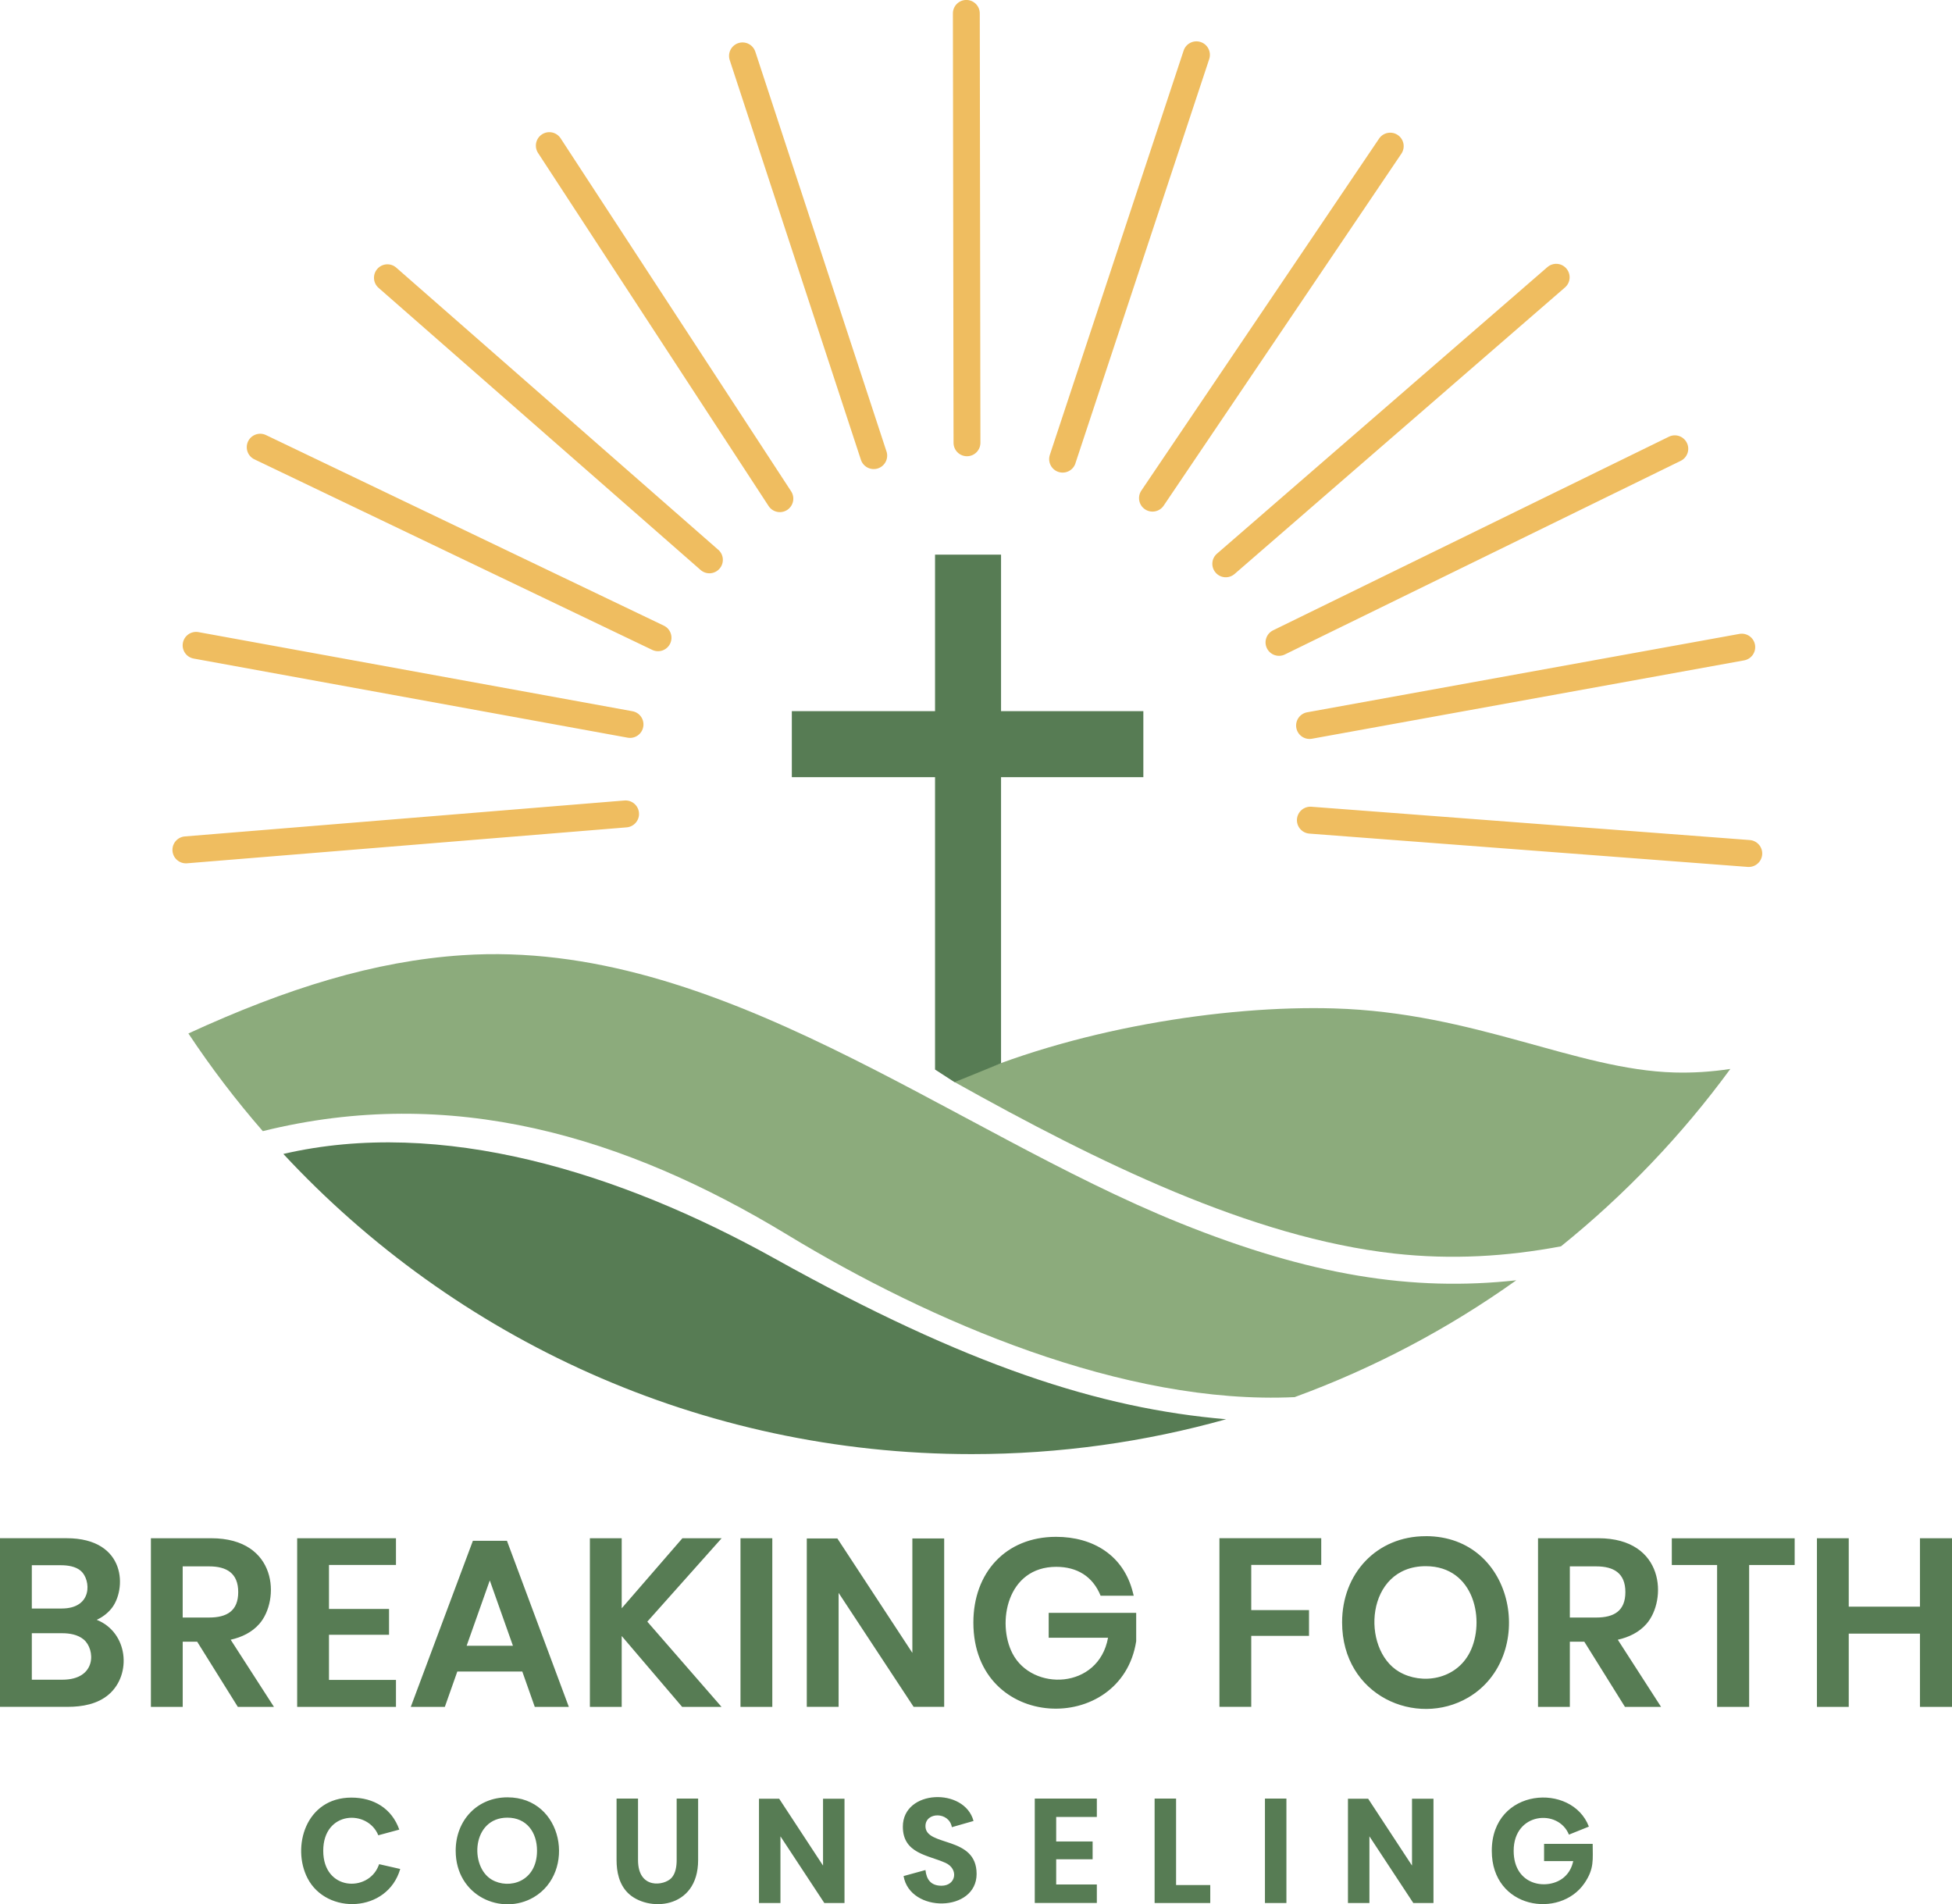
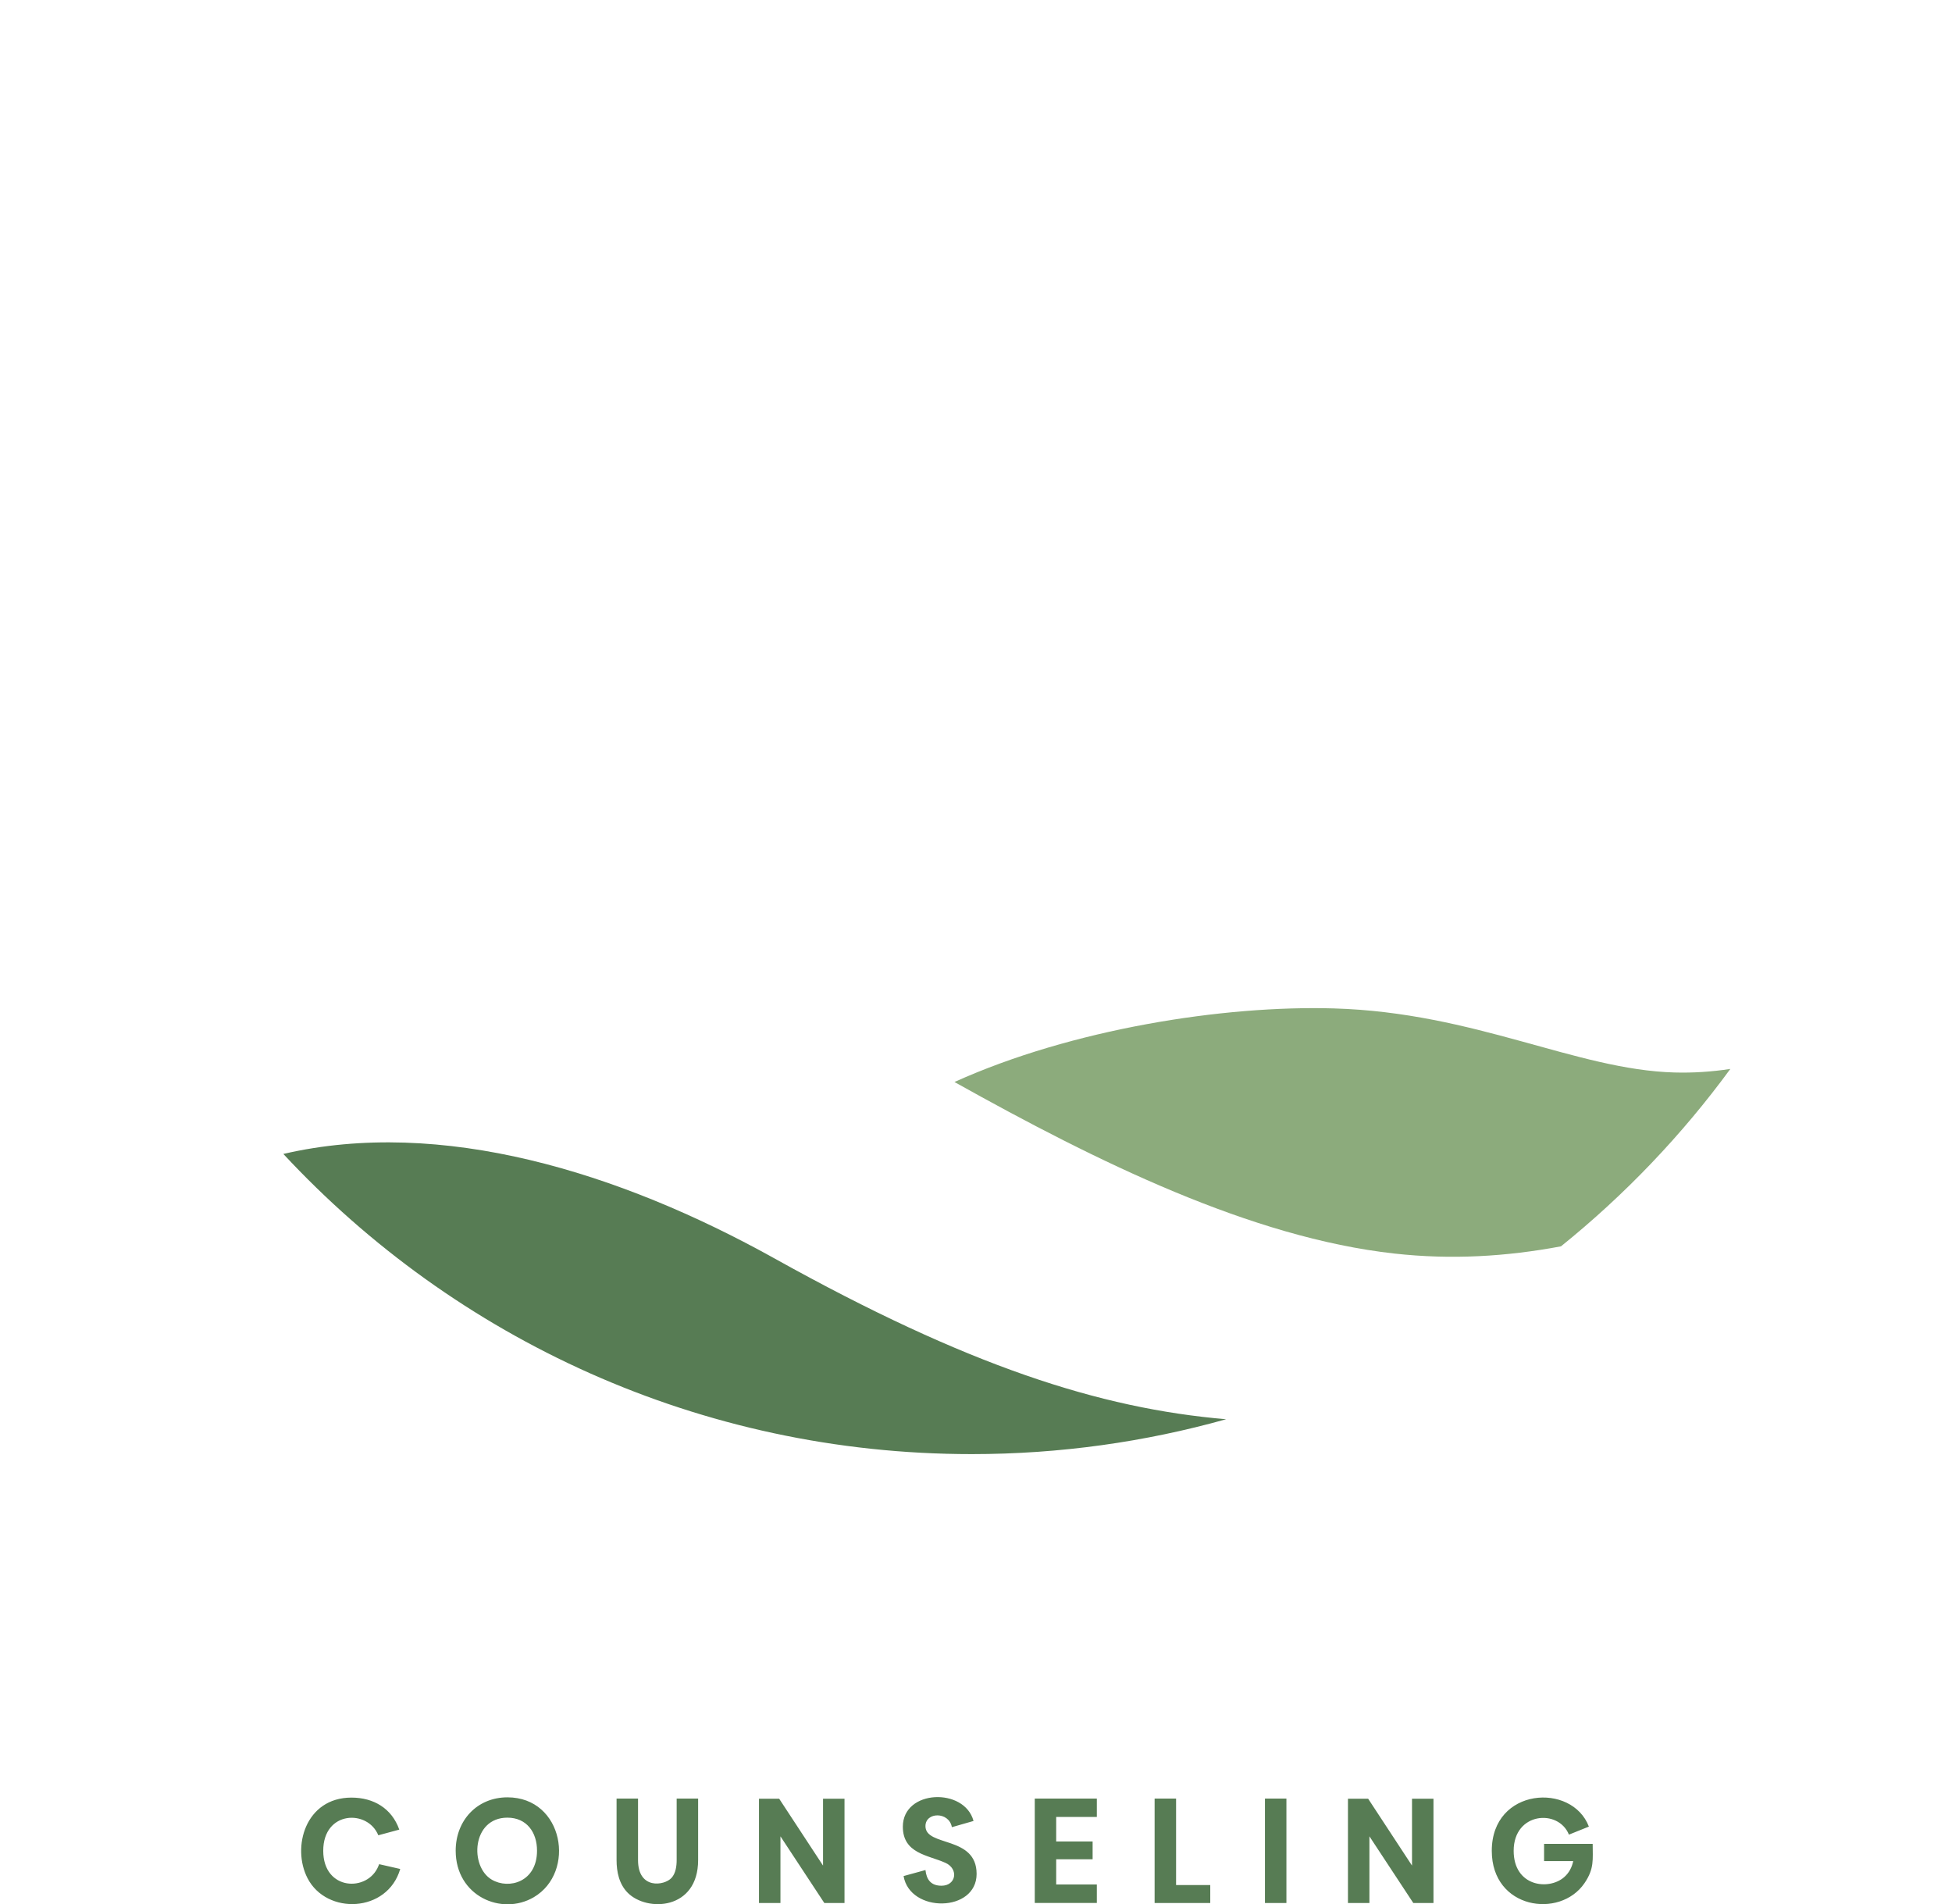
<svg xmlns="http://www.w3.org/2000/svg" id="Layer_1" viewBox="0 0 512.88 500.23">
  <path d="M322.16,372.82c-21.26,5.96-43.68,9.16-66.84,9.16-71.44,0-135.78-30.35-180.87-78.85,41.39-9.62,88.11,4.66,129.14,27.5,50.58,28.15,85.31,39.36,118.57,42.19" style="fill:#577c54; fill-rule:evenodd;" />
-   <path d="M398.38,336.33c-17.79,12.68-37.35,23.05-58.22,30.68-44.85,2.11-95.88-19.94-133.22-42.61-42.85-26.02-88.46-39.52-137.89-27.26-7.06-8.1-13.59-16.68-19.55-25.66,25.85-11.88,48.9-19.03,72.05-20.56,67.31-4.45,127.8,45.91,188.51,70.38,34.19,13.78,61.07,18.01,88.33,15.02" style="fill:#8cab7c; fill-rule:evenodd;" />
  <path d="M454.64,280.8c-12.75,17.41-27.72,33.08-44.5,46.6-14.29,2.68-28.71,3.57-43.82,1.89-37.56-4.19-77.9-24.02-115.54-45.06,30.85-13.93,70.78-20.18,99.71-19.33,37.04,1.08,63.6,16.1,89.42,16.83,4.94,.14,9.85-.19,14.73-.93" style="fill:#8cab7c; fill-rule:evenodd;" />
-   <polygon points="245.68 145.7 263.02 145.7 263.02 186.81 300.41 186.81 300.41 204.15 263.02 204.15 263.02 279.3 250.81 284.28 245.68 280.96 245.68 204.15 208.05 204.15 208.05 186.81 245.68 186.81 245.68 145.7" style="fill:#577c54; fill-rule:evenodd;" />
-   <path d="M164.08,210.28c1.95-.15,3.65,1.3,3.81,3.25s-1.3,3.65-3.25,3.81l-115.51,9.44c-1.95,.15-3.65-1.3-3.81-3.25-.15-1.95,1.3-3.65,3.25-3.81l115.51-9.44Zm10.34-45.93c1.76,.84,2.5,2.95,1.66,4.71-.84,1.76-2.95,2.5-4.71,1.66l-104.53-50.06c-1.76-.84-2.5-2.95-1.66-4.71,.84-1.76,2.95-2.5,4.71-1.66l104.53,50.06Zm14.3-19.94c1.47,1.28,1.62,3.52,.33,4.98-1.28,1.47-3.52,1.62-4.98,.33L99.47,75.62c-1.47-1.28-1.62-3.52-.33-4.98,1.28-1.47,3.52-1.62,4.98-.33l84.6,74.11Zm19.15-15.34c1.06,1.64,.6,3.82-1.04,4.89-1.64,1.06-3.82,.6-4.89-1.04l-60.57-92.74c-1.06-1.64-.6-3.82,1.04-4.89,1.64-1.06,3.82-.6,4.89,1.04l60.57,92.74Zm25.06-10.48c.6,1.86-.41,3.85-2.27,4.46-1.86,.6-3.85-.41-4.46-2.27L191.73,15.78c-.6-1.86,.41-3.85,2.27-4.46,1.86-.6,3.85,.41,4.46,2.27l34.46,105Zm24.67-2.27c0,1.95-1.58,3.53-3.53,3.53s-3.53-1.58-3.53-3.53l-.17-112.8c0-1.95,1.58-3.53,3.53-3.53s3.53,1.58,3.53,3.53l.17,112.8Zm24.97,5.39c-.61,1.86-2.61,2.87-4.47,2.26-1.86-.61-2.87-2.61-2.26-4.47L310.99,13.3c.61-1.86,2.61-2.87,4.47-2.26,1.86,.61,2.87,2.61,2.26,4.47l-35.16,106.2Zm23.18,11.12c-1.09,1.62-3.29,2.05-4.91,.96-1.62-1.09-2.05-3.29-.96-4.91l62.46-92.46c1.09-1.62,3.29-2.05,4.91-.96,1.62,1.09,2.05,3.29,.96,4.91l-62.46,92.46Zm18.63,17.95c-1.48,1.28-3.71,1.12-4.98-.36-1.28-1.48-1.12-3.71,.36-4.98l86.81-75.27c1.48-1.28,3.71-1.12,4.98,.36,1.28,1.48,1.12,3.71-.36,4.98l-86.81,75.27Zm13.22,21.14c-1.75,.86-3.86,.13-4.72-1.62-.86-1.75-.13-3.86,1.62-4.72l104-50.86c1.75-.86,3.86-.13,4.72,1.62,.86,1.75,.13,3.86-1.62,4.72l-104,50.86Zm7.1,22.14c-1.92,.34-3.75-.93-4.1-2.85-.34-1.92,.93-3.75,2.85-4.1l113.57-20.59c1.92-.34,3.75,.93,4.1,2.85,.34,1.92-.93,3.75-2.85,4.1l-113.57,20.59Zm-.66,24.92c-1.95-.15-3.41-1.84-3.27-3.79,.15-1.95,1.84-3.41,3.79-3.27l115.18,8.75c1.95,.15,3.41,1.84,3.27,3.79-.15,1.95-1.84,3.41-3.79,3.27l-115.18-8.75Zm-177.88-32.15c1.92,.34,3.2,2.18,2.85,4.1-.34,1.92-2.18,3.2-4.1,2.85l-114.01-20.78c-1.92-.34-3.2-2.18-2.85-4.1,.34-1.92,2.18-3.2,4.1-2.85l114.01,20.78Z" style="fill:#efbd60;" />
-   <path d="M412.47,424.91h6.93c4.67,0,7.66-1.73,7.66-6.69s-3.04-6.75-7.66-6.75h-6.93v13.43Zm-37.87-13.49c-15.85,0-17.12,21.8-6.98,27.74,5.94,3.47,14.9,2.12,18.57-5.11,4.11-8.07,1.34-22.63-11.59-22.63Zm-239.83,20.9l-6.08-17.16-6.08,17.16h12.17Zm-86.77-7.41h6.93c4.67,0,7.66-1.73,7.66-6.69s-3.04-6.75-7.66-6.75h-6.93v13.43Zm-39.64,4.11v12.22h8.02c9.08,0,8.67-8.01,5.61-10.56-1.56-1.3-3.7-1.65-5.67-1.65h-7.96Zm0-6.48h7.84c8.22,0,7.69-7.53,5.08-9.85-1.39-1.24-3.53-1.52-5.32-1.52h-7.6v11.37Zm496.1,6.6h-18.71v19.24h-8.36v-44.3h8.36v17.97h18.71v-17.97h8.42v44.3h-8.42v-19.24Zm-44.88-18.03v37.27h-8.42v-37.27h-11.9v-7.02h32.28v7.02h-11.96Zm-43.31,20.15h-3.8v17.12h-8.36v-44.3h15.84c17.56,0,18.08,16.32,12.65,22.5-1.98,2.26-4.66,3.51-7.53,4.16l11.37,17.64h-9.49l-10.68-17.12Zm-41.67-27.73c23.87,0,29.17,31.86,11.14,42.41-13.58,7.94-33.11-.43-33.11-19.77,0-12.8,9.05-22.63,21.97-22.63Zm-45.84,7.57v11.85h15.18v6.78h-15.18v18.64h-8.36v-44.3h26.75v7.02h-18.39Zm-37.62,19.12h-15.6v-6.54h22.99v7.45c-3.87,24.9-42.78,23.82-42.78-4.91,0-13.05,8.46-22.51,21.72-22.51,9.75,0,17.74,4.87,20.18,14.57l.23,.9h-8.7c-2.06-5.1-6.22-7.59-11.66-7.59-12.95,0-15.65,14.72-11.5,22.75,5.19,10.04,22.63,9.47,25.11-4.11Zm-70.8-11.79v29.94h-8.36v-44.24h8.03l19.71,30.06v-30.06h8.36v44.24h-8.03l-19.71-29.94Zm-17.42-14.35v44.3h-8.36v-44.3h8.36Zm-32.84,21.91l19.5,22.39h-10.35l-15.88-18.62v18.62h-8.36v-44.3h8.36v18.4l15.95-18.4h10.31l-19.53,21.91Zm-32.85,13.1h-17.07l-3.28,9.29h-8.95l16.32-43.63h8.95l16.26,43.63h-8.95l-3.28-9.29Zm-50.79-27.98v11.55h15.78v6.78h-15.78v11.85h17.6v7.09h-25.96v-44.3h25.96v7.02h-17.6Zm-34.63,20.15h-3.8v17.12h-8.36v-44.3h15.84c17.56,0,18.08,16.32,12.65,22.5-1.98,2.26-4.66,3.51-7.53,4.16l11.37,17.64h-9.49l-10.68-17.12Zm-26.39-5.75c8.24,3.31,9.24,14.3,3.22,19.56-2.96,2.59-7.04,3.3-10.85,3.3H0v-44.3H17.47c15.95,0,15.83,13.7,11.72,18.58-1.06,1.26-2.34,2.2-3.78,2.86Z" style="fill:#577c54; fill-rule:evenodd;" />
  <path d="M133.31,477.48c-9.32,0-10,12.84-4.09,16.29,4.51,2.64,11.88,.59,11.88-7.62,0-4.84-2.74-8.67-7.78-8.67m280.04,11.41h-7.66v-4.53h12.77c0,4.14,.46,6.51-2.17,10.35-6.45,9.42-24.34,6.77-24.34-8.52,0-16.65,21.09-18.03,25.51-6.36l-5.24,2.11c-2.75-6.84-14.52-5.9-14.52,4.24,0,9.38,9.16,10.48,13.24,6.95,1.31-1.13,2.06-2.6,2.41-4.24Zm-53.55-6.49v17.5h-5.64v-27.39h5.31l11.52,17.56v-17.56h5.64v27.39h-5.3l-11.52-17.5Zm-21.81-9.93v27.43h-5.64v-27.43h5.64Zm-28.99,22.71h8.98v4.72h-14.62v-27.43h5.64v22.71Zm-31.5-17.89v6.44h9.57v4.68h-9.57v6.62h10.68v4.86h-16.31v-27.43h16.31v4.83h-10.68Zm-29.12,12.05c-4.54-2.05-11.17-2.41-11.17-9.49,0-9.8,16.22-10.37,18.57-1.5l-5.69,1.63c-.72-4.12-6.94-4.06-6.94-.27,0,5.51,13.44,2.41,13.44,12.55s-17.51,10.35-19.19,.56l5.75-1.58c.27,2.51,1.44,4.12,4.21,4.12,3.85,0,4.59-4.41,1.03-6.02Zm-43.33-6.94v17.5h-5.64v-27.39h5.31l11.52,17.56v-17.56h5.64v27.39h-5.3l-11.52-17.5Zm-37.42-9.93v16.15c0,7.8,6.95,6.74,8.81,4.67,1.1-1.22,1.34-3.1,1.34-4.67v-16.15h5.64v16.15c0,13.13-13.42,13.7-18.5,8.59-2.26-2.28-2.93-5.48-2.93-8.59v-16.15h5.64Zm-34.31-.33c14.76,0,18.09,19.7,6.9,26.25-8.43,4.93-20.5-.29-20.5-12.24,0-7.92,5.61-14.01,13.61-14.01Zm-40.99,.07c5.86,0,10.61,2.85,12.57,8.41l-5.51,1.49c-2.78-6.86-14.47-6.48-14.47,4.07s11.76,10.92,14.51,3.97l.18-.45,5.54,1.26c-3.36,11.55-19.35,12.14-24.36,2.42-4.19-8.12-.56-21.17,11.54-21.17Z" style="fill:#577c54; fill-rule:evenodd;" />
</svg>